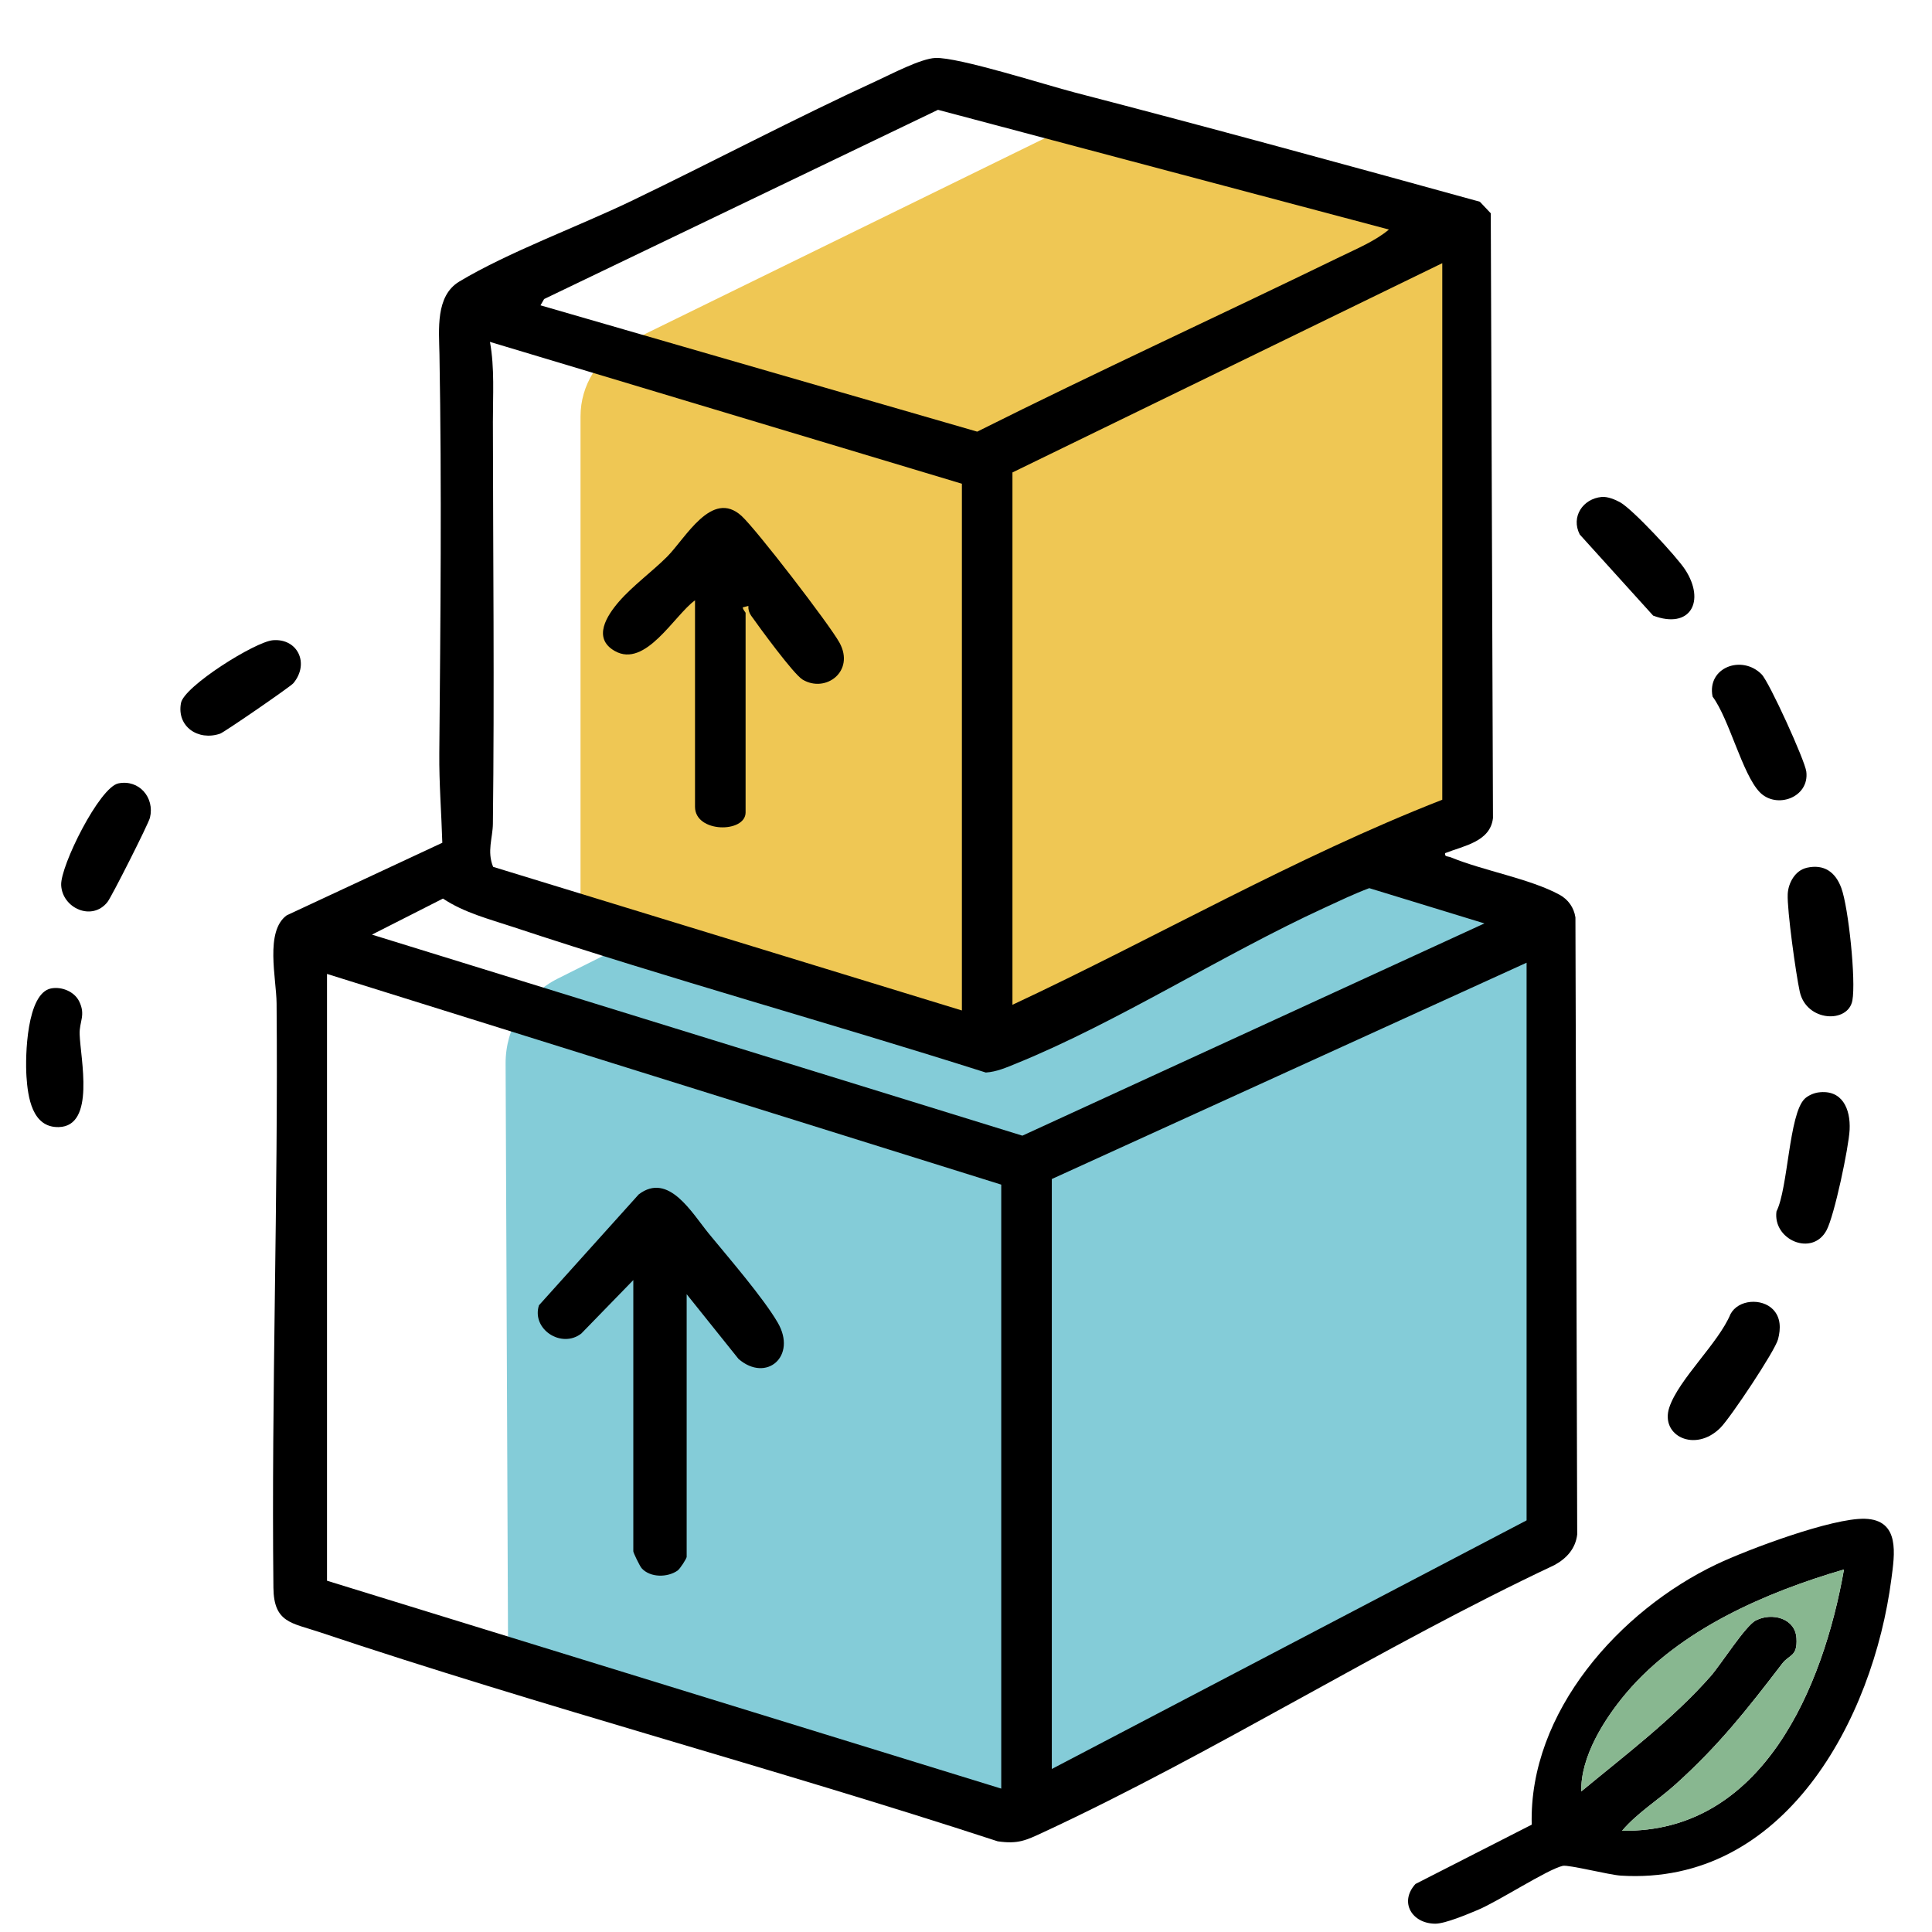
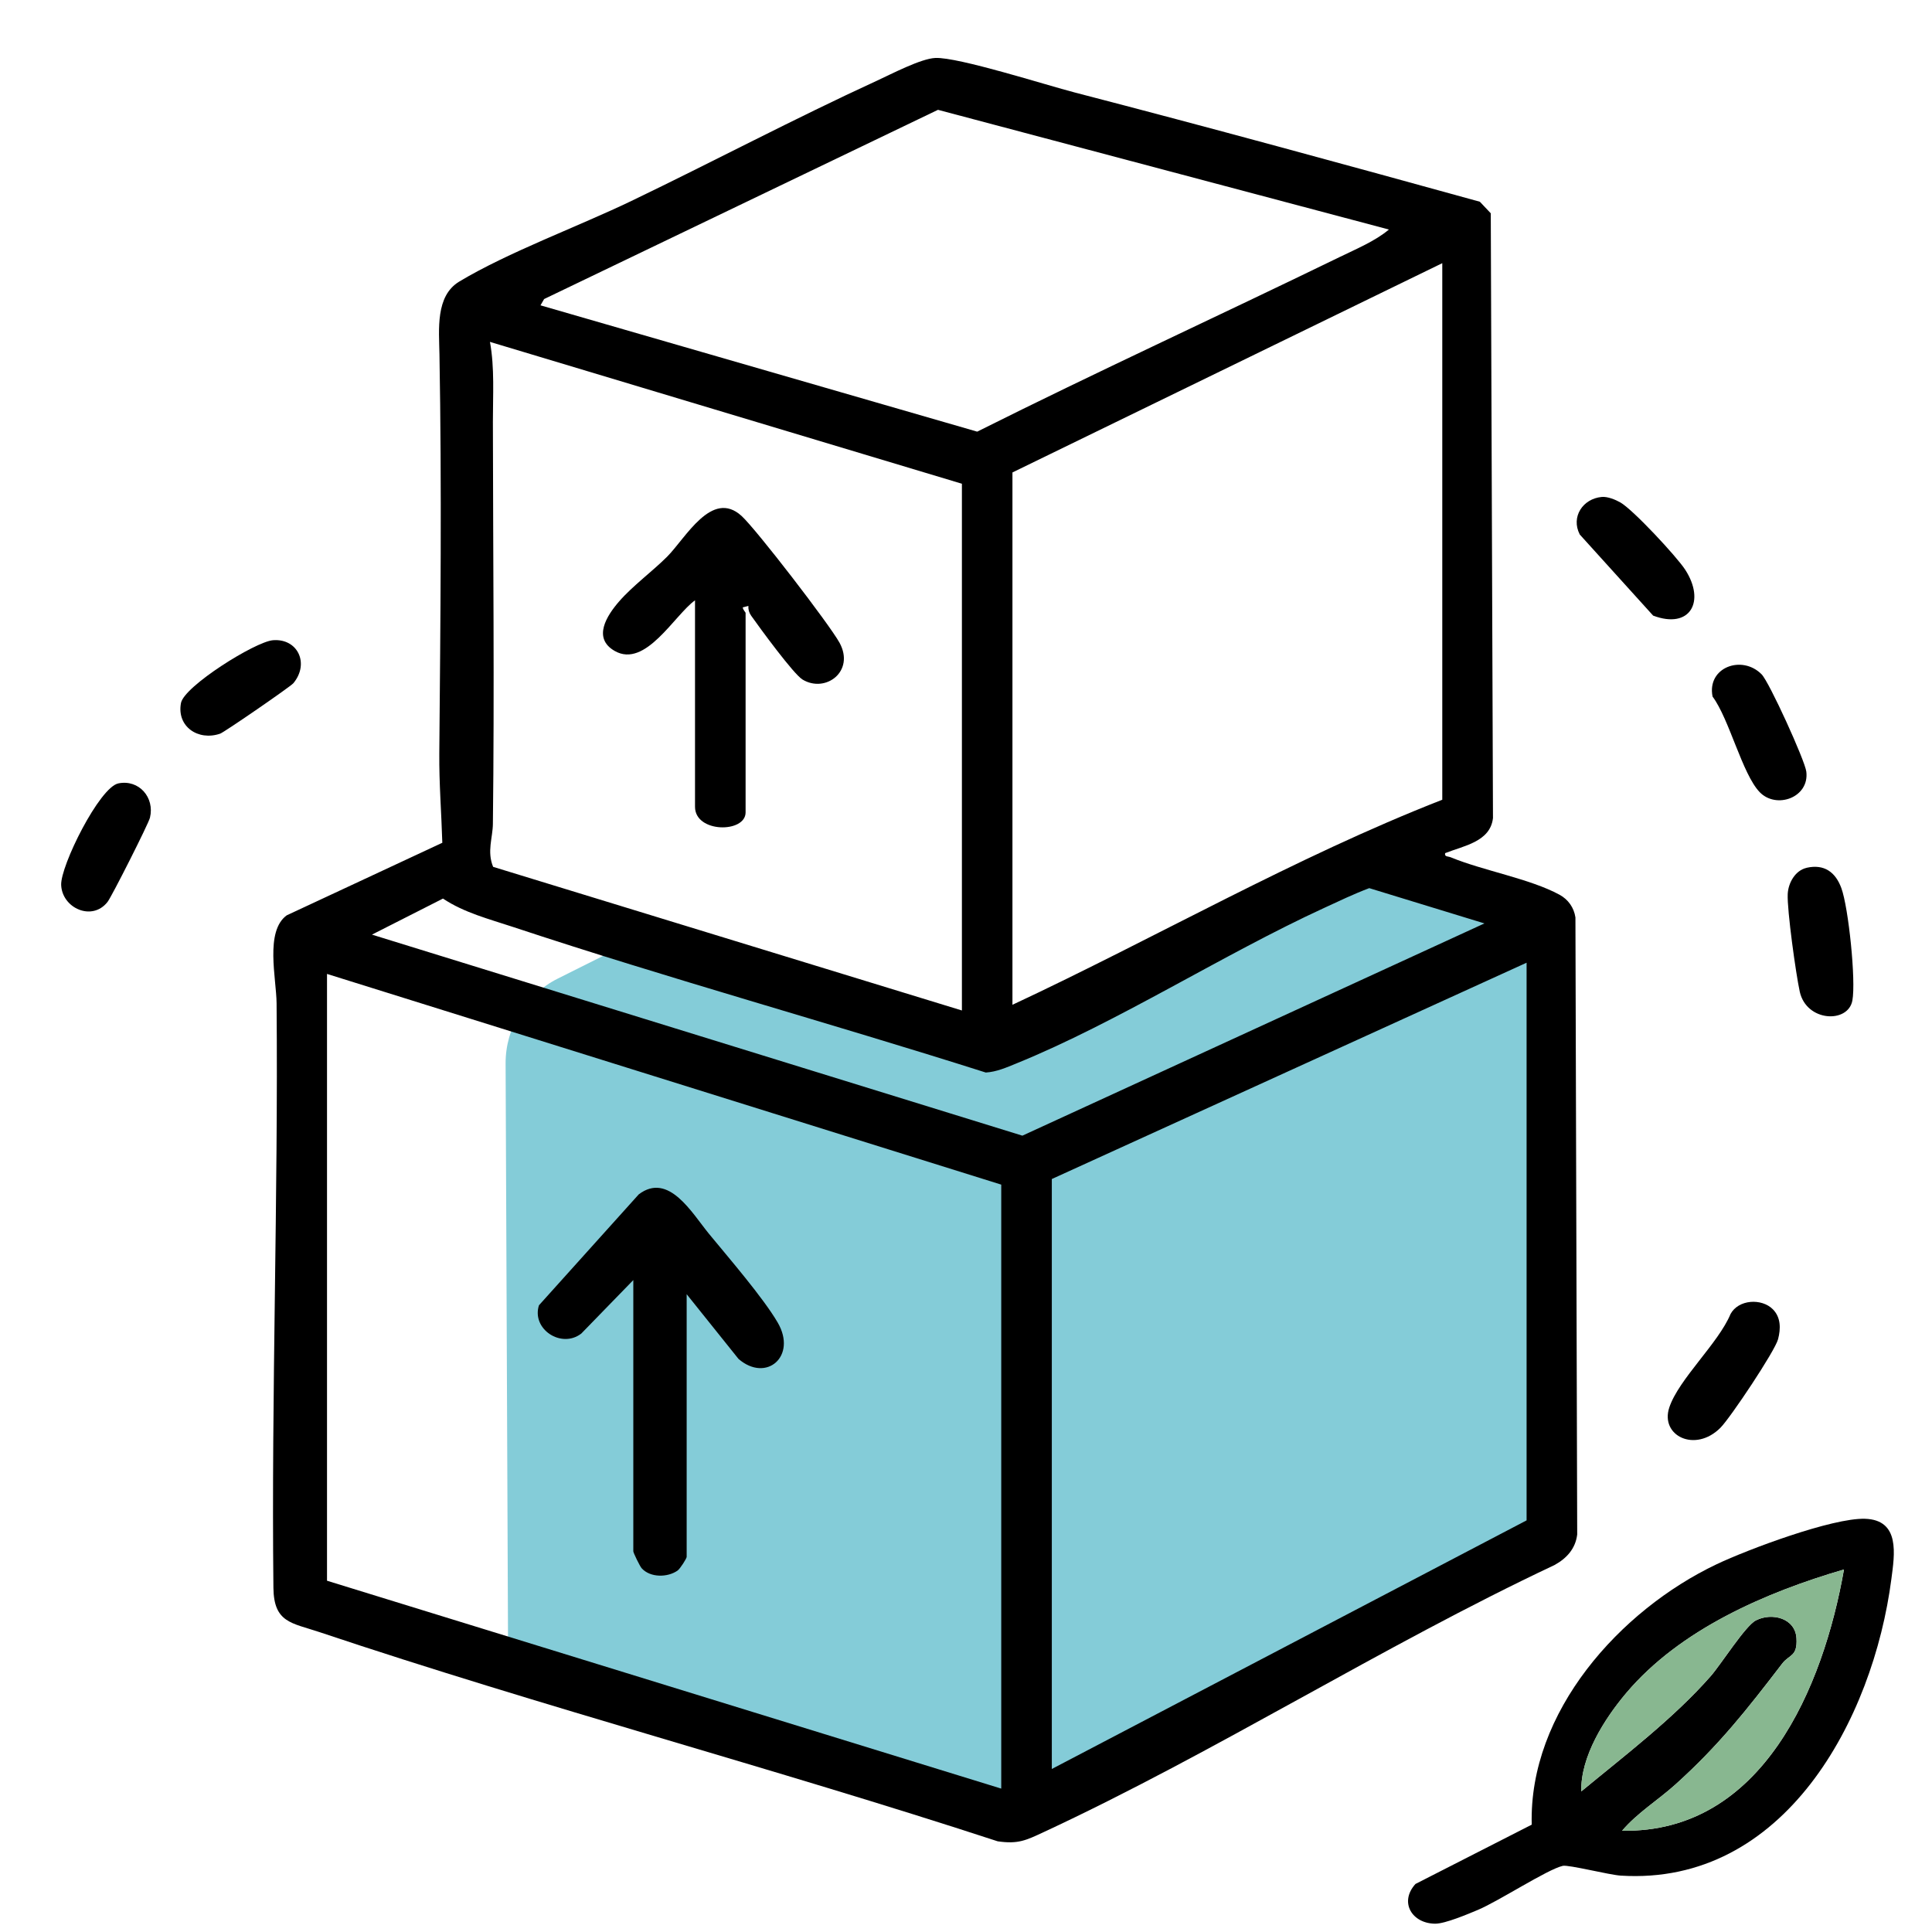
<svg xmlns="http://www.w3.org/2000/svg" id="Layer_1" data-name="Layer 1" viewBox="0 0 500 500">
  <defs>
    <style>
      .cls-1 {
        fill: #88b790;
      }

      .cls-2 {
        fill: #84ccd8;
      }

      .cls-3 {
        fill: #efc754;
      }
    </style>
  </defs>
  <path class="cls-2" d="M163.5,243.67l-19.13,9.58c-8.32,4.17-13.56,12.69-13.52,22l.66,157.52,125.41,35.87,142.88-71.52-2.48-157.1-46.25-19.16-109.78,48.36-77.79-25.55Z" />
-   <path class="cls-3" d="M285.44,28.4l-123.41,60.44c-7.22,3.53-11.79,10.87-11.79,18.91v124.31l108.89,37.17,121.24-58.44V59.55l-94.93-31.15Z" />
  <g id="N06CTb">
    <g>
      <path d="M374,220.8c-.22.99.75.78,1.45,1.07,8.41,3.47,20.51,5.53,28.14,9.68,2.25,1.22,3.75,3.33,4.13,5.88l.46,159.69c-.44,3.69-2.76,6.21-5.89,7.92-44.59,20.99-87.74,48.45-132.25,69.14-4.51,2.1-6.55,3.12-11.84,2.35-58.17-19.02-117.56-34.72-175.58-54.16-7.13-2.39-11.76-2.39-11.86-11.45-.54-50.25,1.26-100.89.82-151.27-.06-6.46-3.06-18.62,2.62-22.76l40.27-18.78c-.23-7.77-.85-15.38-.78-23.17.3-34.42.65-68.79.04-103.22-.11-6.44-1.07-15.12,5.13-18.85,12.59-7.57,30.86-14.28,44.56-20.87,21.17-10.18,42.12-21.28,63.44-31.07,3.8-1.75,11.47-5.78,15.22-5.93,5.97-.24,28.64,7.02,36.11,8.95,35,9.08,69.94,18.64,104.79,28.26l2.83,2.99.57,156.51c-.69,6.16-7.63,7.19-12.37,9.08ZM359.45,59.4l-116.7-30.98-101.93,48.97-.94,1.63,113.02,32.69c31.01-15.53,62.54-29.98,93.72-45.15,4.25-2.07,9.32-4.18,12.83-7.16ZM373.26,206.98V68.11l-111.24,54.16v137.77c37.2-17.4,72.93-38.09,111.24-53.07ZM248.94,261.51V125.19l-122.14-36.71c1.23,6.74.75,13.85.76,20.75.04,34.41.41,69.26,0,103.97-.04,3.62-1.58,7.15.06,11.14l121.32,37.17ZM384.17,238.98l-29.81-9.13c-3.98,1.5-7.79,3.33-11.65,5.11-26.27,12.08-53.51,29.63-79.7,40.27-2.53,1.03-5.1,2.17-7.89,2.34-40.63-12.91-81.88-24.26-122.34-37.67-6.21-2.06-12.66-3.69-18.14-7.35l-18.38,9.33,168.33,52.03,119.58-54.93ZM395.08,249.15l-122.87,55.98v152.68l122.87-64.34v-144.32ZM259.12,306.58l-174.49-54.53v157.04l174.49,53.8v-156.31Z" />
      <path d="M396.41,472.23c-.8-29.19,22.81-55.49,47.84-67.4,8.12-3.86,29.99-12.03,38.4-11.77,9.2.28,7.65,9.32,6.84,15.56-4.72,36.36-27.7,79.45-70.05,76.79-2.99-.19-13.53-2.87-15-2.53-4.01.93-16.6,9.15-21.96,11.4-2.6,1.09-8.48,3.58-11.04,3.57-6-.03-9.4-5.55-5.12-10.28l30.09-15.35ZM419.79,473.79c36.39.62,52.08-37.2,57.43-67.61-20.25,5.92-42.44,15.51-56.35,31.98-5.66,6.7-11.84,16.45-11.63,25.45,11.2-9.26,23.87-18.87,33.46-29.79,2.72-3.1,8.98-13.05,11.72-14.46,4.16-2.13,10.2-.59,10.51,4.62.29,4.79-1.89,4.19-3.69,6.55-9.14,11.92-16.34,21.11-27.62,31.28-4.51,4.06-9.9,7.37-13.82,11.98Z" />
      <path d="M458.8,338.83c2.1,2.1,2.08,5.03,1.36,7.76-.79,3.04-12.33,20.32-14.9,22.9-6.55,6.59-15.68,2.09-13.25-5.23s12.72-16.64,15.84-24.17c2.04-3.82,8.06-4.16,10.95-1.26Z" />
-       <path d="M470.52,282.73c6.23-.88,8.43,4.25,8.16,9.66-.23,4.58-3.94,22.22-5.98,26.02-3.7,6.88-13.94,2.47-12.95-4.9,3.02-5.99,3.21-25.13,7.28-29.13.86-.84,2.32-1.48,3.49-1.65Z" />
      <path d="M467.57,224.58c4.53-1.02,7.46,1.13,8.97,5.26,1.86,5.07,3.81,23.98,2.85,29.11-1.12,5.97-11.9,5.52-13.62-2.33-.98-4.47-3.31-21.14-3.11-25.24.14-2.88,1.93-6.12,4.91-6.79Z" />
      <path d="M414.52,128.61c1.51-.14,3.51.68,4.81,1.41,3.26,1.84,14.55,13.97,16.78,17.39,5.37,8.25,1.29,15.53-8.28,11.91l-18.99-20.99c-2.35-4.57.81-9.27,5.68-9.72Z" />
      <path d="M455.9,174.51c1.97,1.98,11.2,22.26,11.57,25.17.85,6.73-7.76,9.81-12.08,5.31-4.49-4.68-7.85-18.9-12.18-24.72-1.51-7.55,7.59-10.91,12.69-5.76Z" />
      <path d="M30.64,202.74c5.32-1.08,9.44,3.65,8.17,8.88-.39,1.6-9.9,20.42-10.98,21.8-4,5.11-11.74,1.62-12-4.37-.21-4.94,9.89-25.3,14.81-26.31Z" />
-       <path d="M13.19,255.81c2.73-.55,6.03.78,7.29,3.32,1.77,3.57.02,5.25.13,8.53.2,6.25,4.16,23.79-5.4,24.03-6.91.17-8.01-7.78-8.36-13.11s.05-21.49,6.34-22.77Z" />
-       <path d="M70.63,165.69c6.4-.52,9.54,6.01,5.29,11.13-.73.88-17.86,12.67-18.94,13.05-5.71,1.96-11.3-1.86-10.14-7.94.82-4.33,19.19-15.86,23.8-16.24Z" />
+       <path d="M70.63,165.69c6.4-.52,9.54,6.01,5.29,11.13-.73.88-17.86,12.67-18.94,13.05-5.71,1.96-11.3-1.86-10.14-7.94.82-4.33,19.19-15.86,23.8-16.24" />
      <path class="cls-1" d="M419.79,473.79c3.93-4.61,9.31-7.92,13.82-11.98,11.28-10.16,18.48-19.35,27.62-31.28,1.81-2.36,3.98-1.76,3.69-6.55-.31-5.22-6.35-6.75-10.51-4.62-2.74,1.4-9,11.36-11.72,14.46-9.59,10.92-22.26,20.54-33.46,29.79-.21-9,5.97-18.75,11.63-25.45,13.91-16.47,36.09-26.06,56.35-31.98-5.35,30.41-21.03,68.23-57.43,67.61Z" />
      <path d="M163.88,331.3l-13.44,13.82c-5.13,3.98-12.93-1.13-10.96-7.31l25.83-28.71c7.74-5.86,13.76,4.84,18.19,10.23,5.03,6.12,14.02,16.52,17.77,22.95,5.07,8.7-2.93,15.63-10.14,9.41l-13.42-16.75v67.98c0,.4-1.67,3.05-2.35,3.54-2.56,1.81-7.06,1.89-9.3-.6-.47-.53-2.16-3.99-2.16-4.39v-70.16Z" />
      <path d="M179.87,155.36c-5.36,3.86-12.81,17.63-20.76,13.12-5.89-3.34-2-9.23,1.09-12.8,3.5-4.04,8.66-7.82,12.42-11.58,4.81-4.8,11.58-17.58,19.28-10.59,3.82,3.47,22.8,28.15,25.36,32.81,4.07,7.42-3.6,13.14-9.56,9.55-2.35-1.42-11.17-13.51-13.3-16.53-.54-.77-.78-1.6-.72-2.53l-1.46.38c.07.67.74,1.24.74,1.44v51.62c0,5.39-13.09,5.36-13.09-1.45v-53.44Z" />
    </g>
  </g>
</svg>